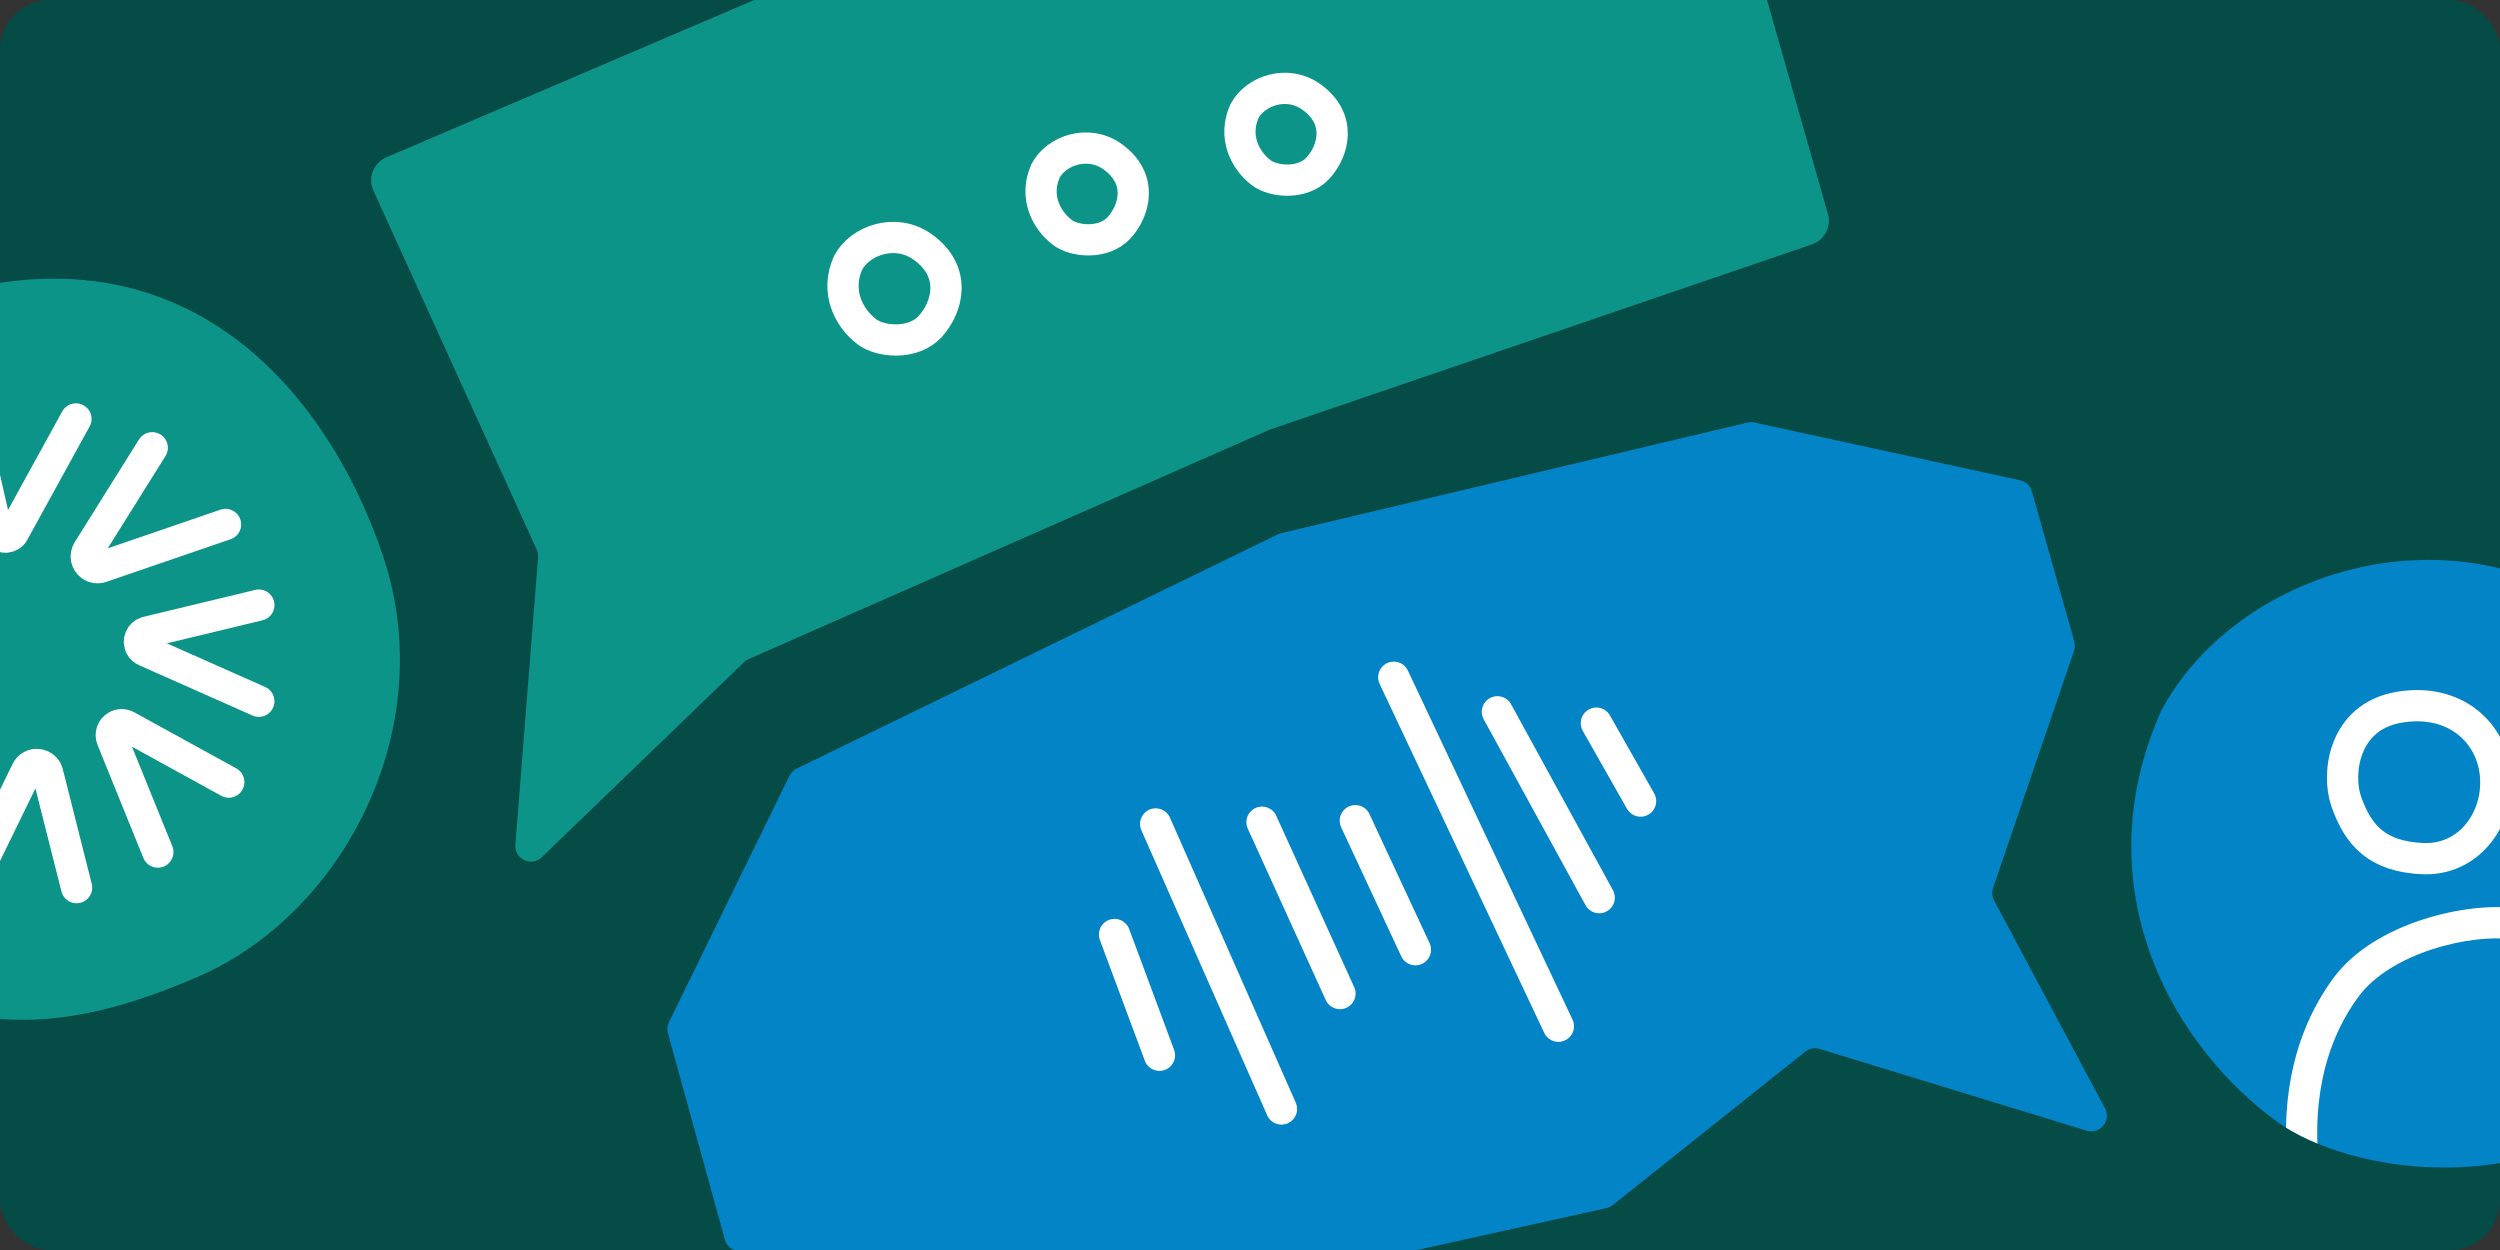
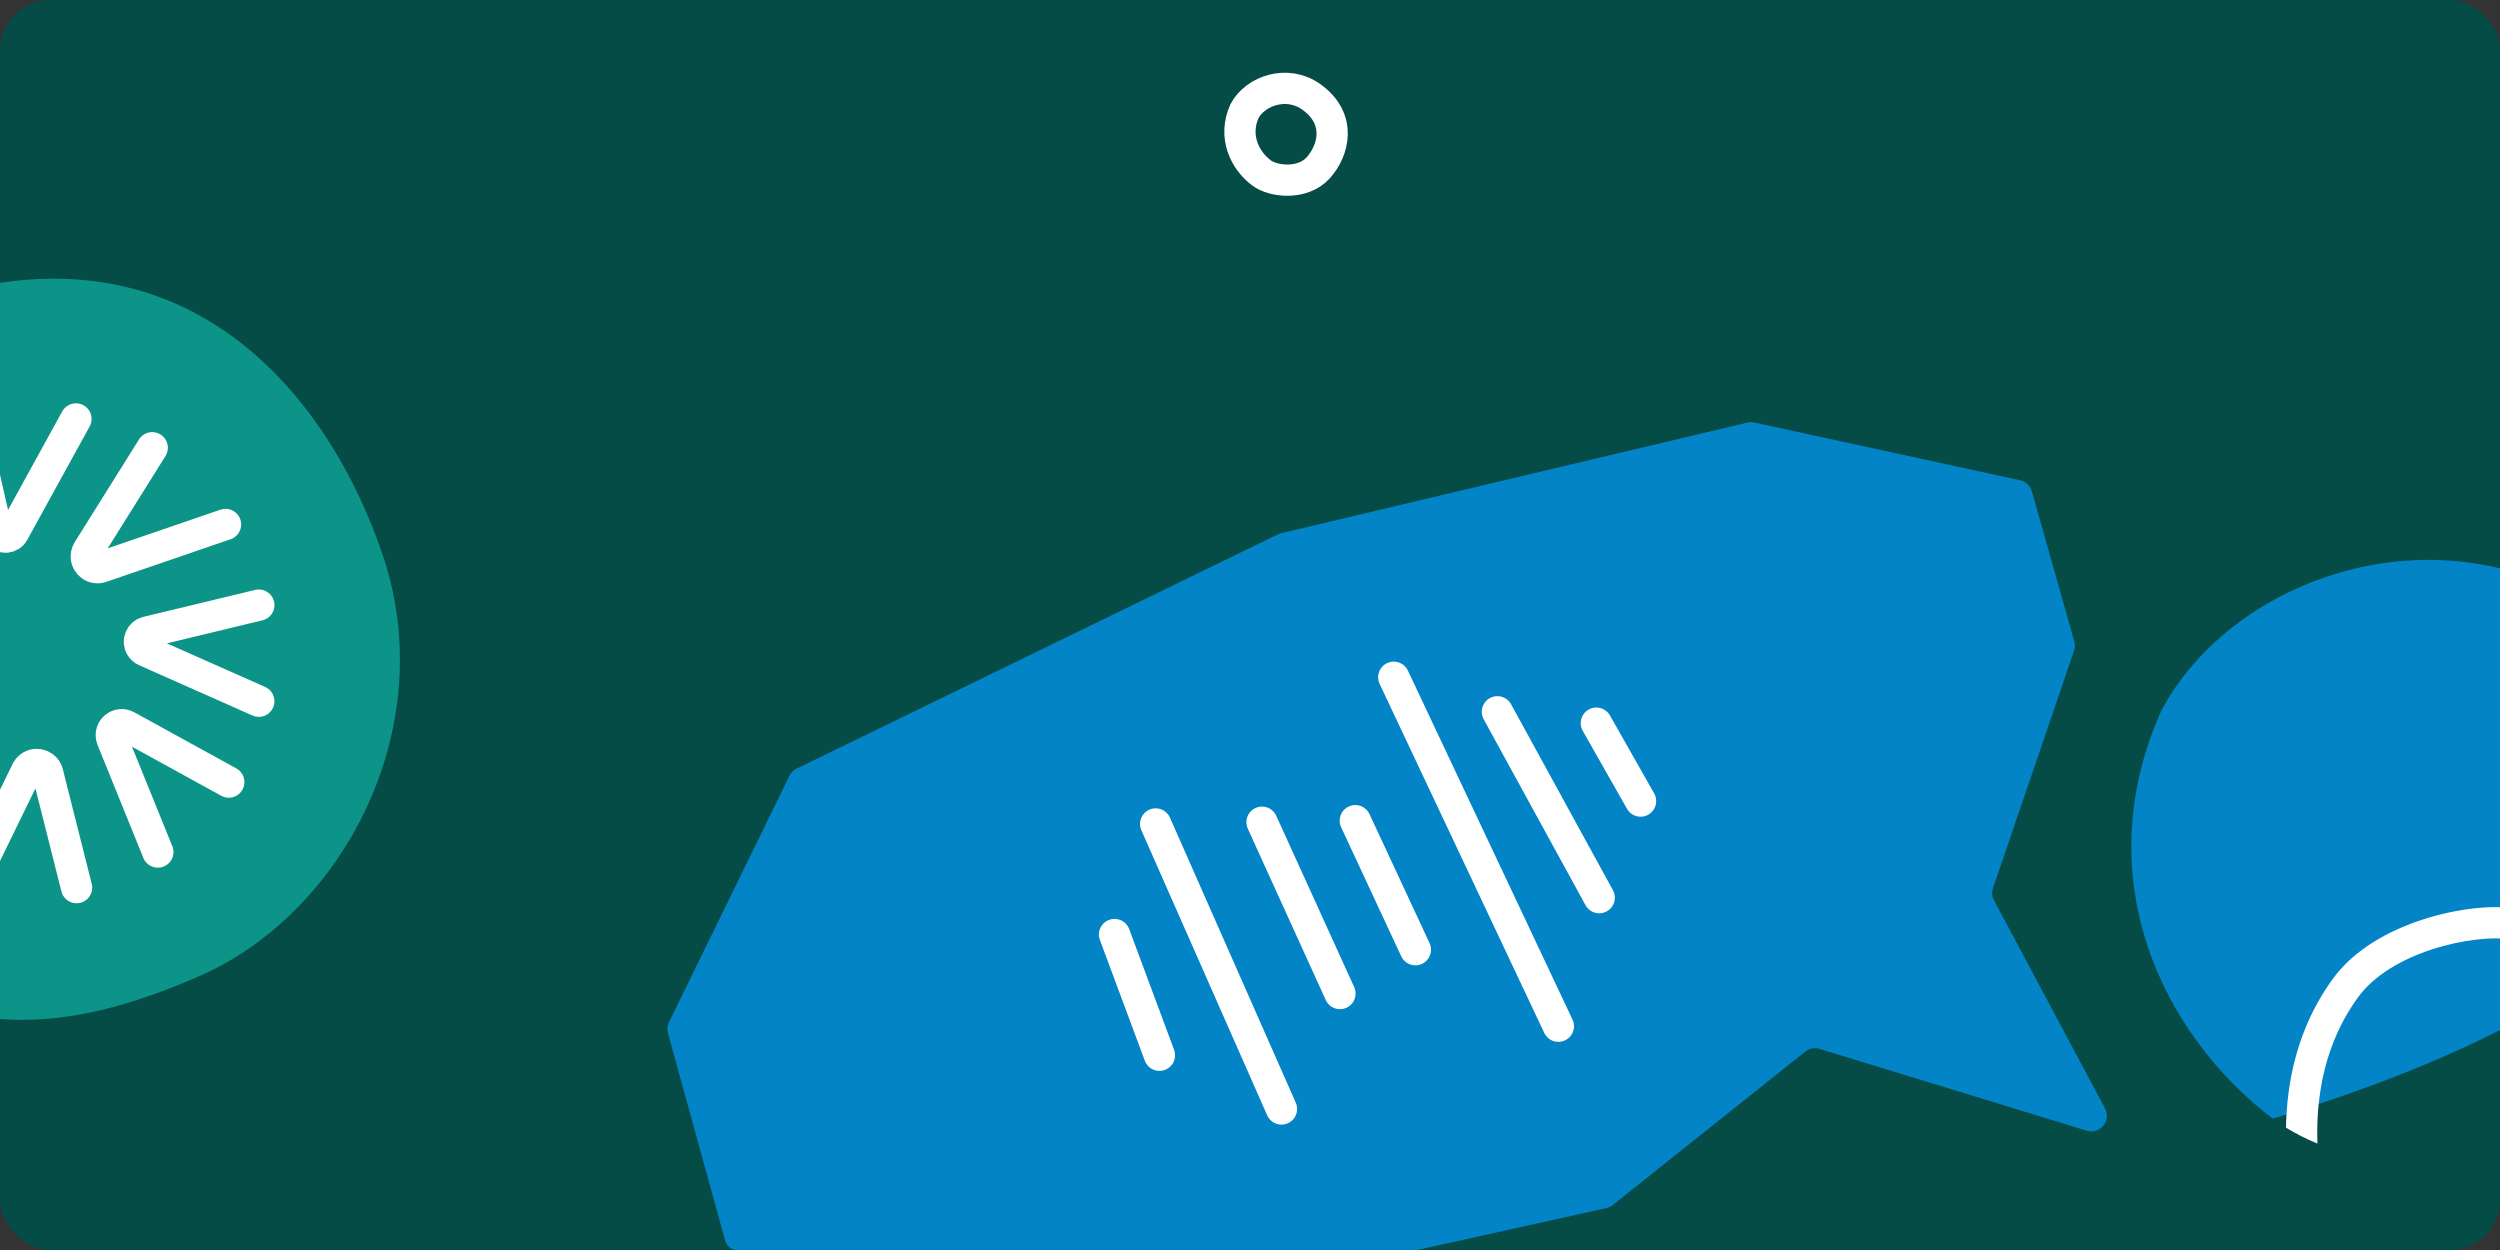
<svg xmlns="http://www.w3.org/2000/svg" width="800" height="400" viewBox="0 0 800 400" fill="none">
  <rect x="0" y="0" width="800" height="400" fill="#333333" stroke="none" />
  <g clip-path="url(#clip0_5714_9721)">
    <rect width="800" height="400" rx="16" fill="#054C47" />
-     <path d="M584.921 68.445L544.68 -72.969C543.971 -75.46 541.477 -76.998 538.933 -76.512L325.071 -35.665C324.719 -35.598 324.374 -35.492 324.044 -35.351L123.641 50.343C119.513 52.109 117.645 56.925 119.504 61.011L171.756 175.885C172.106 176.657 172.256 177.505 172.189 178.349L164.922 270.315C164.56 274.903 170.065 277.503 173.378 274.307L238.108 211.869C238.532 211.459 239.026 211.129 239.565 210.891L406.25 137.5L579.813 78.205C583.841 76.829 586.086 72.54 584.921 68.445Z" fill="#0D9488" />
    <path d="M667.725 361.81L582.269 335.645C580.692 335.162 578.978 335.488 577.689 336.516L516.071 385.622C515.476 386.097 514.779 386.429 514.036 386.594L341.287 424.845C340.549 425.009 339.784 425.003 339.049 424.828L235.633 400.239C233.858 399.817 232.454 398.462 231.969 396.704L213.745 330.622C213.421 329.446 213.538 328.191 214.074 327.096L252.634 248.251C253.124 247.25 253.935 246.441 254.938 245.953L408.905 171.002C409.236 170.841 409.582 170.717 409.94 170.633L559.172 135.229C559.9 135.057 560.657 135.05 561.388 135.208L646.44 153.69C648.245 154.083 649.687 155.439 650.19 157.216L663.773 205.274C664.049 206.251 664.021 207.289 663.693 208.25L637.774 284.159C637.326 285.47 637.442 286.907 638.094 288.129L673.601 354.676C675.7 358.61 671.989 363.116 667.725 361.81Z" fill="#0284C7" />
    <path d="M-45.13 104.807C-123.167 141.457 -121.917 214.069 -104.83 250.268C-39.419 343.491 16.337 332.797 63.182 312.627C110.027 292.456 140.961 232.902 122.607 178.025C104.254 123.148 52.417 58.995 -45.13 104.807Z" fill="#0D9488" />
-     <path d="M-60.043 247.31L-24.496 232.371C-22.654 231.596 -20.527 231.994 -19.089 233.381L-18.797 233.662C-17.097 235.301 -16.775 237.906 -18.025 239.909L-36.928 270.204M-60.963 162.951L-26.702 183.134C-24.983 184.147 -22.769 183.581 -21.746 181.868V181.868C-21.143 180.86 -21.067 179.622 -21.54 178.546L-38.262 140.563" stroke="white" stroke-width="10" stroke-linecap="round" />
    <path d="M-9.373 133.279L-1.095 169.614C-0.656 171.538 1.521 172.486 3.228 171.496V171.496C3.689 171.229 4.068 170.841 4.325 170.374L24.298 134.06M48.714 143.282L28.147 176.146C27.141 177.754 27.552 179.866 29.088 180.98V180.98C30.038 181.668 31.265 181.852 32.375 181.471L72.17 167.825M82.826 193.636L47.047 202.255C44.969 202.755 43.959 205.116 45.031 206.965V206.965C45.369 207.548 45.883 208.01 46.499 208.283L82.819 224.398M73.21 250.269L40.551 232.313C39.525 231.749 38.279 231.764 37.266 232.351V232.351C35.825 233.186 35.219 234.954 35.845 236.497L50.508 272.657M24.504 284.04L15.245 247.331C14.662 245.018 12.027 243.906 9.963 245.102V245.102C9.346 245.46 8.85 245.993 8.537 246.634L-9.821 284.254" stroke="white" stroke-width="10" stroke-linecap="round" />
-     <path d="M832.987 197.05C782.323 160.922 714.823 183.843 691.637 227.376C667.689 280.811 691.845 331.048 727.281 357.956C753.141 377.593 815.39 383.485 847.851 347.452C880.312 311.42 899.087 244.184 832.987 197.05Z" fill="#0284C7" />
-     <path d="M295.23 79.009C286.681 72.913 275.29 76.781 271.378 84.127C267.336 93.144 271.413 101.621 277.392 106.162C281.756 109.476 292.261 110.47 297.739 104.39C303.217 98.309 306.385 86.963 295.23 79.009Z" stroke="white" stroke-width="10" />
-     <path d="M355.939 50.078C348.285 44.621 338.088 48.083 334.586 54.66C330.968 62.732 334.617 70.321 339.97 74.386C343.877 77.352 353.28 78.243 358.184 72.799C363.088 67.356 365.924 57.199 355.939 50.078Z" stroke="white" stroke-width="10" />
+     <path d="M832.987 197.05C782.323 160.922 714.823 183.843 691.637 227.376C667.689 280.811 691.845 331.048 727.281 357.956C880.312 311.42 899.087 244.184 832.987 197.05Z" fill="#0284C7" />
    <path d="M419.585 30.979C411.932 25.521 401.735 28.984 398.232 35.56C394.614 43.632 398.263 51.221 403.617 55.286C407.523 58.252 416.927 59.143 421.831 53.699C426.734 48.256 429.571 38.099 419.585 30.979Z" stroke="white" stroke-width="10" />
-     <path d="M767.741 226.316C749.686 229.378 747.806 247.783 750.753 256.326C754.676 267.697 760.981 274.117 775.296 274.757C789.611 275.396 799.338 262.731 798.627 248.971C797.894 234.776 785.796 223.254 767.741 226.316Z" stroke="white" stroke-width="10" />
    <path fill-rule="evenodd" clip-rule="evenodd" d="M857.97 334.493C850.897 319.457 842.838 309.591 834.76 303.08C822.733 293.386 811.206 291.589 804.525 290.644C797.152 289.601 786.057 290.765 775.344 294.228C764.635 297.689 753.395 303.74 746.499 313.237C740.538 321.445 731.893 336.723 731.526 360.861C734.552 362.728 737.927 364.435 741.579 365.951C740.698 341.139 749.325 326.363 754.59 319.113C759.735 312.028 768.711 306.881 778.419 303.743C788.123 300.607 797.648 299.771 803.124 300.545C809.292 301.418 818.606 302.904 828.485 310.866C835.936 316.872 844.012 326.821 851.111 343.666C853.501 340.771 855.797 337.706 857.97 334.493Z" fill="white" />
    <path d="M369.813 263.662L410.07 354.876M403.842 263.105L428.789 317.94M433.698 262.616L452.927 303.905M446.003 216.719L498.678 328.391M479.166 227.771L511.747 287.255M510.833 231.41L524.984 256.348M356.649 299.043L371.024 337.683" stroke="white" stroke-width="10" stroke-linecap="round" />
  </g>
  <defs>
    <clipPath id="clip0_5714_9721">
      <rect width="800" height="400" rx="16" fill="white" />
    </clipPath>
  </defs>
</svg>